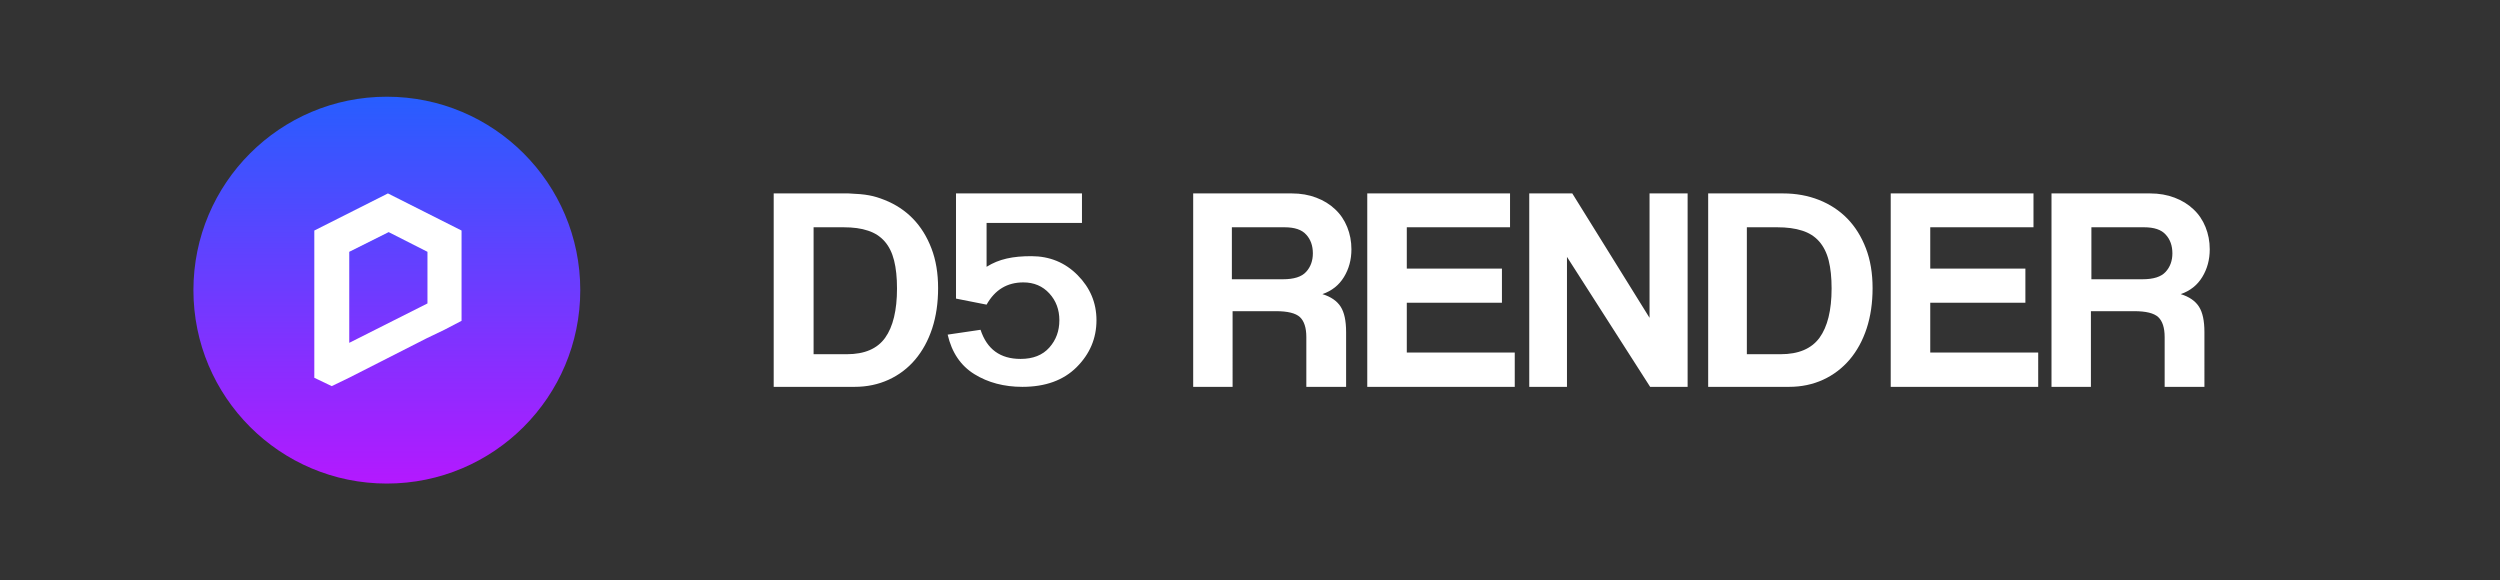
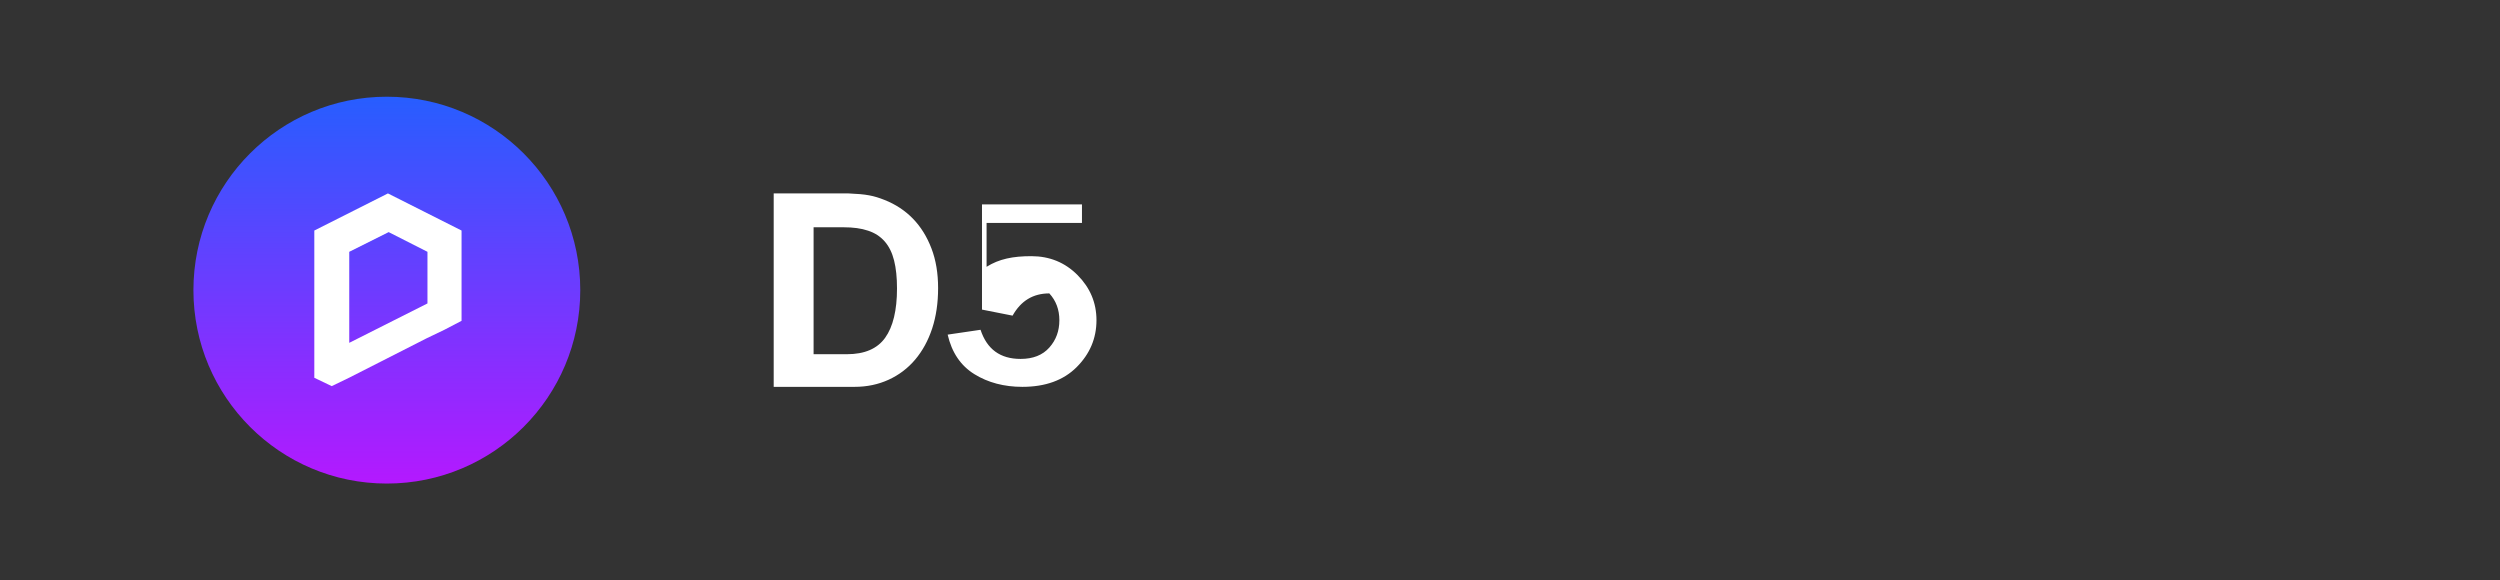
<svg xmlns="http://www.w3.org/2000/svg" version="1.1" id="Layer_1" x="0px" y="0px" viewBox="0 0 2068 480" style="enable-background:new 0 0 2068 480;" xml:space="preserve">
  <rect x="0" y="0" width="2068" height="480" fill="#333333" stroke="none" />
  <style type="text/css">
	.st0{fill-rule:evenodd;clip-rule:evenodd;fill:url(#Oval-BG_1_);}
	.st1{fill-rule:evenodd;clip-rule:evenodd;fill:#FFFFFF;}
</style>
  <desc>Created with Sketch.</desc>
  <g id="d5render-logo-hor-gradient-dark-en">
    <g id="Logo_x2F_Icon_x2F_02" transform="translate(160, 80)">
      <linearGradient id="Oval-BG_1_" gradientUnits="userSpaceOnUse" x1="277.131" y1="999.898" x2="277.131" y2="998.898" gradientTransform="matrix(320 0 0 -320 -88522 319967.438)">
        <stop offset="0" style="stop-color:#265EFF" />
        <stop offset="1" style="stop-color:#B319FF" />
      </linearGradient>
      <circle id="Oval-BG" class="st0" cx="160" cy="160" r="160" />
      <g id="Logo" transform="translate(100, 80)">
        <path class="st1" d="M14.4,159.4L0,152.5V30.7L60.9,0l60.9,30.7v74.7l-14.4,7.5l-14.4,6.9l-64.1,32.6L14.4,159.4z M28.9,48.3     v75.3L93.6,91V48.3L61.5,32L28.9,48.3z" />
      </g>
    </g>
-     <path id="Shape" class="st1" d="M1068.6,160c7.4,0,14.2,1.2,20.2,3.5c6.1,2.3,11.3,5.5,15.6,9.6c4.4,4.1,7.7,9,10,14.7   c2.3,5.7,3.5,11.8,3.5,18.4c0,8.7-2.1,16.3-6.2,23c-4.1,6.7-10,11.4-17.8,14.1c7.1,2.2,12.1,5.7,15.1,10.4s4.5,11.6,4.5,21V320   h-32.9v-41.2c0-7.7-1.8-13.2-5.3-16.5c-3.6-3.3-10.2-4.9-19.9-4.9h-35.8V320H987V160H1068.6z M1249.1,160v28h-85.4v34.2h78.7v28.2   h-78.7v41.2h89.3V320h-122V160H1249.1z M1300.6,160l63.9,102.9V160h31.5v160h-31l-68.8-107.5V320H1265V160H1300.6z M1474.9,160   c10.8,0,20.7,1.8,29.8,5.4c9.1,3.6,17,8.8,23.5,15.5s11.6,14.9,15.3,24.6c3.7,9.6,5.5,20.6,5.5,32.8c0,12.2-1.6,23.3-4.9,33.4   c-3.3,10-8,18.6-14.1,25.8c-6.1,7.1-13.4,12.7-21.9,16.6c-8.5,3.9-17.9,5.9-28.2,5.9H1413V160H1474.9z M1682.1,160v28h-85.4v34.2   h78.7v28.2h-78.7v41.2h89.3V320h-122V160H1682.1z M1778.6,160c7.4,0,14.2,1.2,20.2,3.5c6.1,2.3,11.3,5.5,15.6,9.6   c4.4,4.1,7.7,9,10,14.7c2.3,5.7,3.5,11.8,3.5,18.4c0,8.7-2.1,16.3-6.2,23c-4.1,6.7-10,11.4-17.8,14.1c7.1,2.2,12.1,5.7,15.1,10.4   s4.5,11.6,4.5,21V320h-32.9v-41.2c0-7.7-1.8-13.2-5.3-16.5c-3.6-3.3-10.2-4.9-19.9-4.9h-35.8V320H1697V160H1778.6z M1470,188h-25   v105h28c14.7,0,25.4-4.5,32.1-13.6c6.6-9.1,10-22.7,10-40.8c0-9-0.8-16.7-2.4-23.1c-1.6-6.4-4.3-11.7-7.9-15.8   c-3.6-4.1-8.3-7.1-14-8.9C1485,188.9,1478.1,188,1470,188z M1062.5,188H1019v43h42.2c9.1,0,15.5-2,19.2-6.1c3.7-4,5.6-9.2,5.6-15.3   c0-6.3-1.8-11.5-5.5-15.5C1076.9,190,1070.9,188,1062.5,188z M1773.5,188H1730v43h42.2c9.1,0,15.5-2,19.2-6.1   c3.7-4,5.6-9.2,5.6-15.3c0-6.3-1.8-11.5-5.5-15.5C1787.9,190,1781.9,188,1773.5,188z" />
-     <path id="Combined-Shape" class="st1" d="M895,160v24.4h-78.9v36.3c10.3-6.5,21.8-8.8,37-8.8c15.1,0,27.9,5.2,38.3,15.7   c10.4,10.5,15.6,22.9,15.6,37.3c0,15-5.5,27.9-16.4,38.8c-10.9,10.9-25.9,16.3-44.9,16.3c-15.1,0-28.4-3.5-39.7-10.5   c-11.3-7-18.7-17.9-22.1-32.7l27.2-4c5.3,16.1,16.3,24.1,33.1,24.1c10.3,0,18.2-3.1,23.8-9.4s8.3-13.8,8.3-22.6   c0-8.8-2.8-16.2-8.3-22.2c-5.5-6-12.7-9.1-21.5-9.1c-13.4,0-23.5,6.1-30.4,18.4l-25.3-5v-87H895z M701.9,160   c14.7,0.6,20.7,1.8,29.8,5.4c9.1,3.6,17,8.8,23.5,15.5s11.6,14.9,15.3,24.6c3.7,9.6,5.5,20.6,5.5,32.8c0,12.2-1.6,23.3-4.9,33.4   c-3.3,10-8,18.6-14.1,25.8s-13.4,12.7-21.9,16.6s-17.9,5.9-28.2,5.9H640V160H701.9z M697.7,188H673v105h27.6   c14.5,0,25.1-4.5,31.6-13.6c6.5-9.1,9.8-22.7,9.8-40.8c0-9-0.8-16.7-2.4-23.1c-1.6-6.4-4.2-11.7-7.8-15.8   c-3.6-4.1-8.2-7.1-13.8-8.9C712.5,188.9,705.7,188,697.7,188z" />
+     <path id="Combined-Shape" class="st1" d="M895,160v24.4h-78.9v36.3c10.3-6.5,21.8-8.8,37-8.8c15.1,0,27.9,5.2,38.3,15.7   c10.4,10.5,15.6,22.9,15.6,37.3c0,15-5.5,27.9-16.4,38.8c-10.9,10.9-25.9,16.3-44.9,16.3c-15.1,0-28.4-3.5-39.7-10.5   c-11.3-7-18.7-17.9-22.1-32.7l27.2-4c5.3,16.1,16.3,24.1,33.1,24.1c10.3,0,18.2-3.1,23.8-9.4s8.3-13.8,8.3-22.6   c0-8.8-2.8-16.2-8.3-22.2c-13.4,0-23.5,6.1-30.4,18.4l-25.3-5v-87H895z M701.9,160   c14.7,0.6,20.7,1.8,29.8,5.4c9.1,3.6,17,8.8,23.5,15.5s11.6,14.9,15.3,24.6c3.7,9.6,5.5,20.6,5.5,32.8c0,12.2-1.6,23.3-4.9,33.4   c-3.3,10-8,18.6-14.1,25.8s-13.4,12.7-21.9,16.6s-17.9,5.9-28.2,5.9H640V160H701.9z M697.7,188H673v105h27.6   c14.5,0,25.1-4.5,31.6-13.6c6.5-9.1,9.8-22.7,9.8-40.8c0-9-0.8-16.7-2.4-23.1c-1.6-6.4-4.2-11.7-7.8-15.8   c-3.6-4.1-8.2-7.1-13.8-8.9C712.5,188.9,705.7,188,697.7,188z" />
  </g>
</svg>